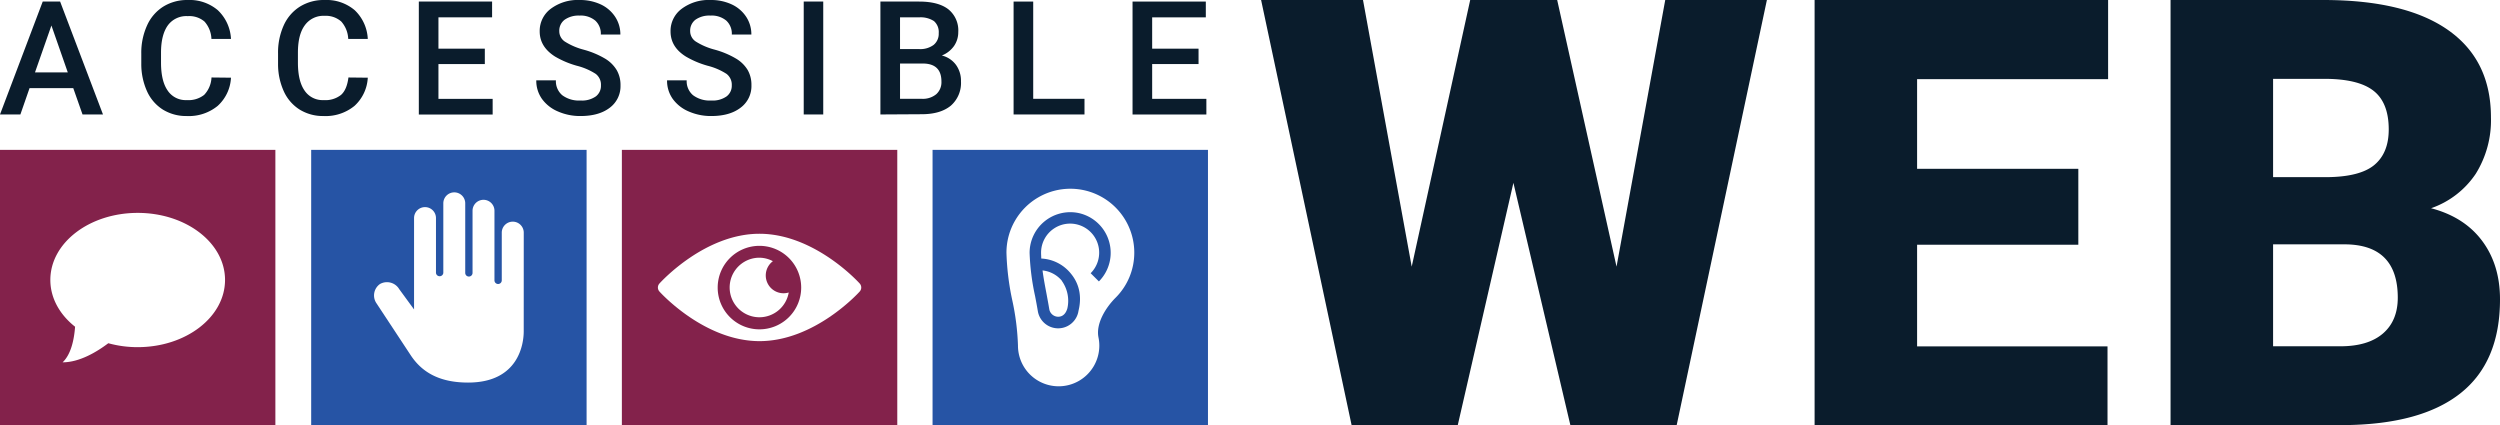
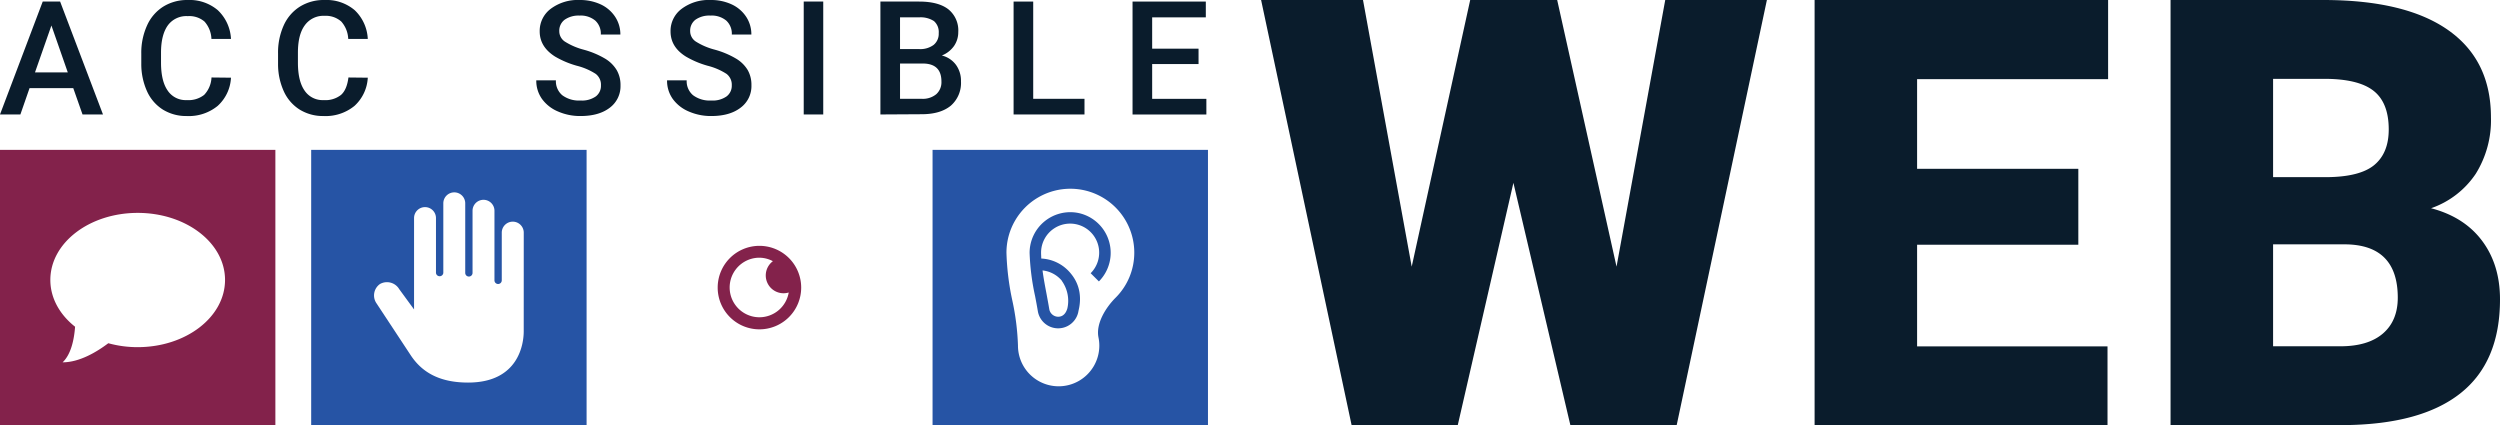
<svg xmlns="http://www.w3.org/2000/svg" id="Layer_1" data-name="Layer 1" viewBox="0 0 718.56 122.22">
  <defs>
    <style>.cls-1{fill:#0a1c2c;}.cls-2{fill:#83224b;}.cls-3{fill:#2654a5;}</style>
  </defs>
  <path class="cls-1" d="M21.78,26.15H9.21L6.58,33.71H.72L13,1.26H18L30.32,33.71H24.44Zm-11-4.54H20.2L15.5,8.14Z" transform="translate(-0.72 -0.81)" />
  <path class="cls-1" d="M67.11,23.14a11.73,11.73,0,0,1-3.83,8.11,13.09,13.09,0,0,1-8.9,2.91,12.72,12.72,0,0,1-6.83-1.84A12.09,12.09,0,0,1,43,27.09a19,19,0,0,1-1.67-7.87v-3A18.91,18.91,0,0,1,43,8.1a12.29,12.29,0,0,1,4.67-5.4,13,13,0,0,1,7-1.89A12.56,12.56,0,0,1,63.3,3.72,12.18,12.18,0,0,1,67.11,12H61.49a7.91,7.91,0,0,0-2-5,6.7,6.7,0,0,0-4.8-1.55A6.57,6.57,0,0,0,49,8.05c-1.31,1.79-2,4.42-2,7.88v2.88q0,5.27,1.89,8a6.22,6.22,0,0,0,5.51,2.77,7.29,7.29,0,0,0,5-1.5,7.75,7.75,0,0,0,2.11-5Z" transform="translate(-0.72 -0.81)" />
  <path class="cls-1" d="M106.43,23.14a11.77,11.77,0,0,1-3.83,8.11,13.09,13.09,0,0,1-8.9,2.91,12.72,12.72,0,0,1-6.83-1.84,12.09,12.09,0,0,1-4.56-5.23,18.79,18.79,0,0,1-1.67-7.87v-3A18.91,18.91,0,0,1,82.27,8.1a12.29,12.29,0,0,1,4.67-5.4A13,13,0,0,1,94,.81a12.56,12.56,0,0,1,8.65,2.91A12.18,12.18,0,0,1,106.43,12h-5.62a8,8,0,0,0-2-5A6.7,6.7,0,0,0,94,5.36a6.56,6.56,0,0,0-5.65,2.69q-2,2.68-2,7.88v2.88q0,5.27,1.89,8a6.22,6.22,0,0,0,5.51,2.77,7.24,7.24,0,0,0,5-1.5c1.12-1,1.82-2.65,2.12-5Z" transform="translate(-0.72 -0.81)" />
-   <path class="cls-1" d="M140.07,19.22H126.74v10h15.58v4.5H121.1V1.26h21.06V5.8H126.74v9h13.33Z" transform="translate(-0.72 -0.81)" />
  <path class="cls-1" d="M173.45,25.35a3.92,3.92,0,0,0-1.5-3.3,18.16,18.16,0,0,0-5.43-2.34,26.31,26.31,0,0,1-6.24-2.63q-4.44-2.79-4.44-7.26A7.93,7.93,0,0,1,159,3.35,13,13,0,0,1,167.35.81a14.09,14.09,0,0,1,6,1.25,10,10,0,0,1,4.16,3.55,9.15,9.15,0,0,1,1.52,5.12h-5.62a5.1,5.1,0,0,0-1.59-4,6.56,6.56,0,0,0-4.56-1.44A6.93,6.93,0,0,0,163,6.49a3.94,3.94,0,0,0-1.53,3.3,3.57,3.57,0,0,0,1.65,3,19.22,19.22,0,0,0,5.44,2.32,24.92,24.92,0,0,1,6.09,2.56A9.66,9.66,0,0,1,178,21a8.52,8.52,0,0,1,1.07,4.36A7.71,7.71,0,0,1,176,31.76q-3.1,2.4-8.43,2.4a15.86,15.86,0,0,1-6.48-1.31,10.86,10.86,0,0,1-4.59-3.6,9,9,0,0,1-1.64-5.35h5.64a5.25,5.25,0,0,0,1.83,4.28,8,8,0,0,0,5.24,1.52A6.91,6.91,0,0,0,172,28.5,3.82,3.82,0,0,0,173.45,25.35Z" transform="translate(-0.72 -0.81)" />
  <path class="cls-1" d="M211.05,25.35a3.92,3.92,0,0,0-1.5-3.3,18.16,18.16,0,0,0-5.43-2.34,26.31,26.31,0,0,1-6.24-2.63c-3-1.86-4.43-4.28-4.43-7.26a7.92,7.92,0,0,1,3.19-6.47A13,13,0,0,1,205,.81a14.06,14.06,0,0,1,6,1.25,10,10,0,0,1,4.17,3.55,9.14,9.14,0,0,1,1.51,5.12h-5.62a5.1,5.1,0,0,0-1.59-4,6.56,6.56,0,0,0-4.56-1.44,6.93,6.93,0,0,0-4.29,1.18,3.94,3.94,0,0,0-1.53,3.3,3.57,3.57,0,0,0,1.65,3,19.22,19.22,0,0,0,5.44,2.32,24.92,24.92,0,0,1,6.09,2.56,9.66,9.66,0,0,1,3.36,3.3,8.52,8.52,0,0,1,1.07,4.36,7.71,7.71,0,0,1-3.11,6.45q-3.11,2.4-8.43,2.4a15.86,15.86,0,0,1-6.48-1.31,10.86,10.86,0,0,1-4.59-3.6,9,9,0,0,1-1.64-5.35h5.64a5.25,5.25,0,0,0,1.83,4.28,8,8,0,0,0,5.24,1.52,6.91,6.91,0,0,0,4.42-1.2A3.82,3.82,0,0,0,211.05,25.35Z" transform="translate(-0.72 -0.81)" />
  <path class="cls-1" d="M237.34,33.71h-5.61V1.26h5.61Z" transform="translate(-0.72 -0.81)" />
  <path class="cls-1" d="M253.77,33.71V1.26h11.12c3.67,0,6.47.73,8.38,2.2A7.78,7.78,0,0,1,276.15,10a7,7,0,0,1-1.2,4,7.75,7.75,0,0,1-3.53,2.76,7.16,7.16,0,0,1,4.07,2.69,7.8,7.8,0,0,1,1.44,4.74,8.66,8.66,0,0,1-2.93,7c-2,1.63-4.75,2.45-8.39,2.45Zm5.64-18.79h5.53a6.42,6.42,0,0,0,4.11-1.19,4.09,4.09,0,0,0,1.48-3.38,4.17,4.17,0,0,0-1.37-3.48,7,7,0,0,0-4.27-1.07h-5.48Zm0,4.15V29.21h6.26a6.06,6.06,0,0,0,4.15-1.32,4.61,4.61,0,0,0,1.49-3.65q0-5.07-5.17-5.17Z" transform="translate(-0.72 -0.81)" />
  <path class="cls-1" d="M297.69,29.21h14.74v4.5H292.05V1.26h5.64Z" transform="translate(-0.72 -0.81)" />
  <path class="cls-1" d="M345.21,19.22H331.88v10h15.58v4.5H326.24V1.26H347.3V5.8H331.88v9h13.33Z" transform="translate(-0.72 -0.81)" />
  <path class="cls-1" d="M465.35,77.45l14-76.64h29.22L482.64,123H452.08L435.71,53.36l-16,69.67H389.21L363.19.81h29.29l14,76.64L423.29.81h25Z" transform="translate(-0.72 -0.81)" />
  <path class="cls-1" d="M598.08,71.15H551.74v29.22h54.73V123H522.28V.81h84.36V23.56h-54.9V49.33h46.34Z" transform="translate(-0.72 -0.81)" />
  <path class="cls-1" d="M624.59,123V.81H668.5q23.58,0,35.88,8.65t12.3,25.09a29.11,29.11,0,0,1-4.37,16.21,25.48,25.48,0,0,1-12.84,9.9q9.57,2.52,14.69,9.4t5.12,16.79q0,18-11.37,27T674.2,123Zm29.47-71.27h15.36q9.65-.07,13.77-3.53T687.3,38q0-7.74-4.45-11.16T668.5,23.47H654.06Zm0,19.31v29.3h19.3q8,0,12.26-3.66t4.28-10.28q0-15.27-15.19-15.36Z" transform="translate(-0.72 -0.81)" />
  <path class="cls-2" d="M.72,43.88V123H79.87V43.88ZM40.3,100.59a31.36,31.36,0,0,1-8.45-1.13c-3.19,2.41-8.21,5.49-13.13,5.49,2.47-2.34,3.32-6.68,3.58-10.23-4.4-3.47-7.11-8.22-7.11-13.45C15.19,70.6,26.43,62,40.3,62S65.4,70.6,65.4,81.27,54.16,100.59,40.3,100.59Z" transform="translate(-0.72 -0.81)" />
  <path class="cls-3" d="M310.52,62a11.7,11.7,0,0,0-13.87,11.48,68.67,68.67,0,0,0,1.58,12.44c.27,1.4.54,2.83.78,4.27a5.92,5.92,0,0,0,11.65.24c0-.48,2-6-2.16-11A11.63,11.63,0,0,0,300,75.12c0-.57-.05-1.13-.05-1.69a8.35,8.35,0,1,1,14.25,5.91l2.37,2.36A11.69,11.69,0,0,0,310.52,62Zm-4.6,19.55a9.86,9.86,0,0,1,1.59,7.88c-.4,1.42-1.25,2.42-2.65,2.42a2.62,2.62,0,0,1-2.56-2.22c-.24-1.46-.52-2.91-.78-4.34-.44-2.32-.87-4.57-1.15-6.75A8.34,8.34,0,0,1,305.92,81.5Z" transform="translate(-0.72 -0.81)" />
  <path class="cls-3" d="M268.76,43.88V123h79.16V43.88Zm52.57,42.54c-2.76,2.76-5.69,7.4-4.88,11.38a11.57,11.57,0,0,1,.24,2.35,11.69,11.69,0,1,1-23.38,0,71.46,71.46,0,0,0-1.64-13.05A74.5,74.5,0,0,1,290,73.43a18.37,18.37,0,1,1,36.74,0A18.24,18.24,0,0,1,321.33,86.42Z" transform="translate(-0.72 -0.81)" />
  <path class="cls-2" d="M219,71.47a12,12,0,1,0,12,12A12,12,0,0,0,219,71.47ZM219,92a8.56,8.56,0,0,1,0-17.12,8.44,8.44,0,0,1,3.87,1,5.12,5.12,0,0,0,4.55,9A8.56,8.56,0,0,1,219,92Z" transform="translate(-0.72 -0.81)" />
-   <path class="cls-2" d="M179.46,43.88V123h79.16V43.88Zm68.37,40.71c-.52.59-13.07,14.27-28.79,14.27s-28.27-13.68-28.79-14.27a1.71,1.71,0,0,1,0-2.28C190.77,81.73,203.32,68,219,68s28.27,13.69,28.79,14.27A1.71,1.71,0,0,1,247.83,84.59Z" transform="translate(-0.72 -0.81)" />
  <path class="cls-3" d="M90.16,43.88V123h79.16V43.88Zm61.09,52.18c0,3.38-1.32,14.71-16,14.71-8.87,0-13.61-3.47-16.53-7.93L108.94,88a4,4,0,0,1,1-5.56,4.1,4.1,0,0,1,5.53,1.48l4.26,5.83V63.49a3.15,3.15,0,1,1,6.3,0V79.25a1.06,1.06,0,0,0,2.11,0v-20a3.15,3.15,0,0,1,6.3,0v20a1.05,1.05,0,1,0,2.1,0V61.39a3.15,3.15,0,1,1,6.3,0v20a1.05,1.05,0,0,0,2.1,0V67.68a3.16,3.16,0,0,1,6.32,0Z" transform="translate(-0.72 -0.81)" />
</svg>